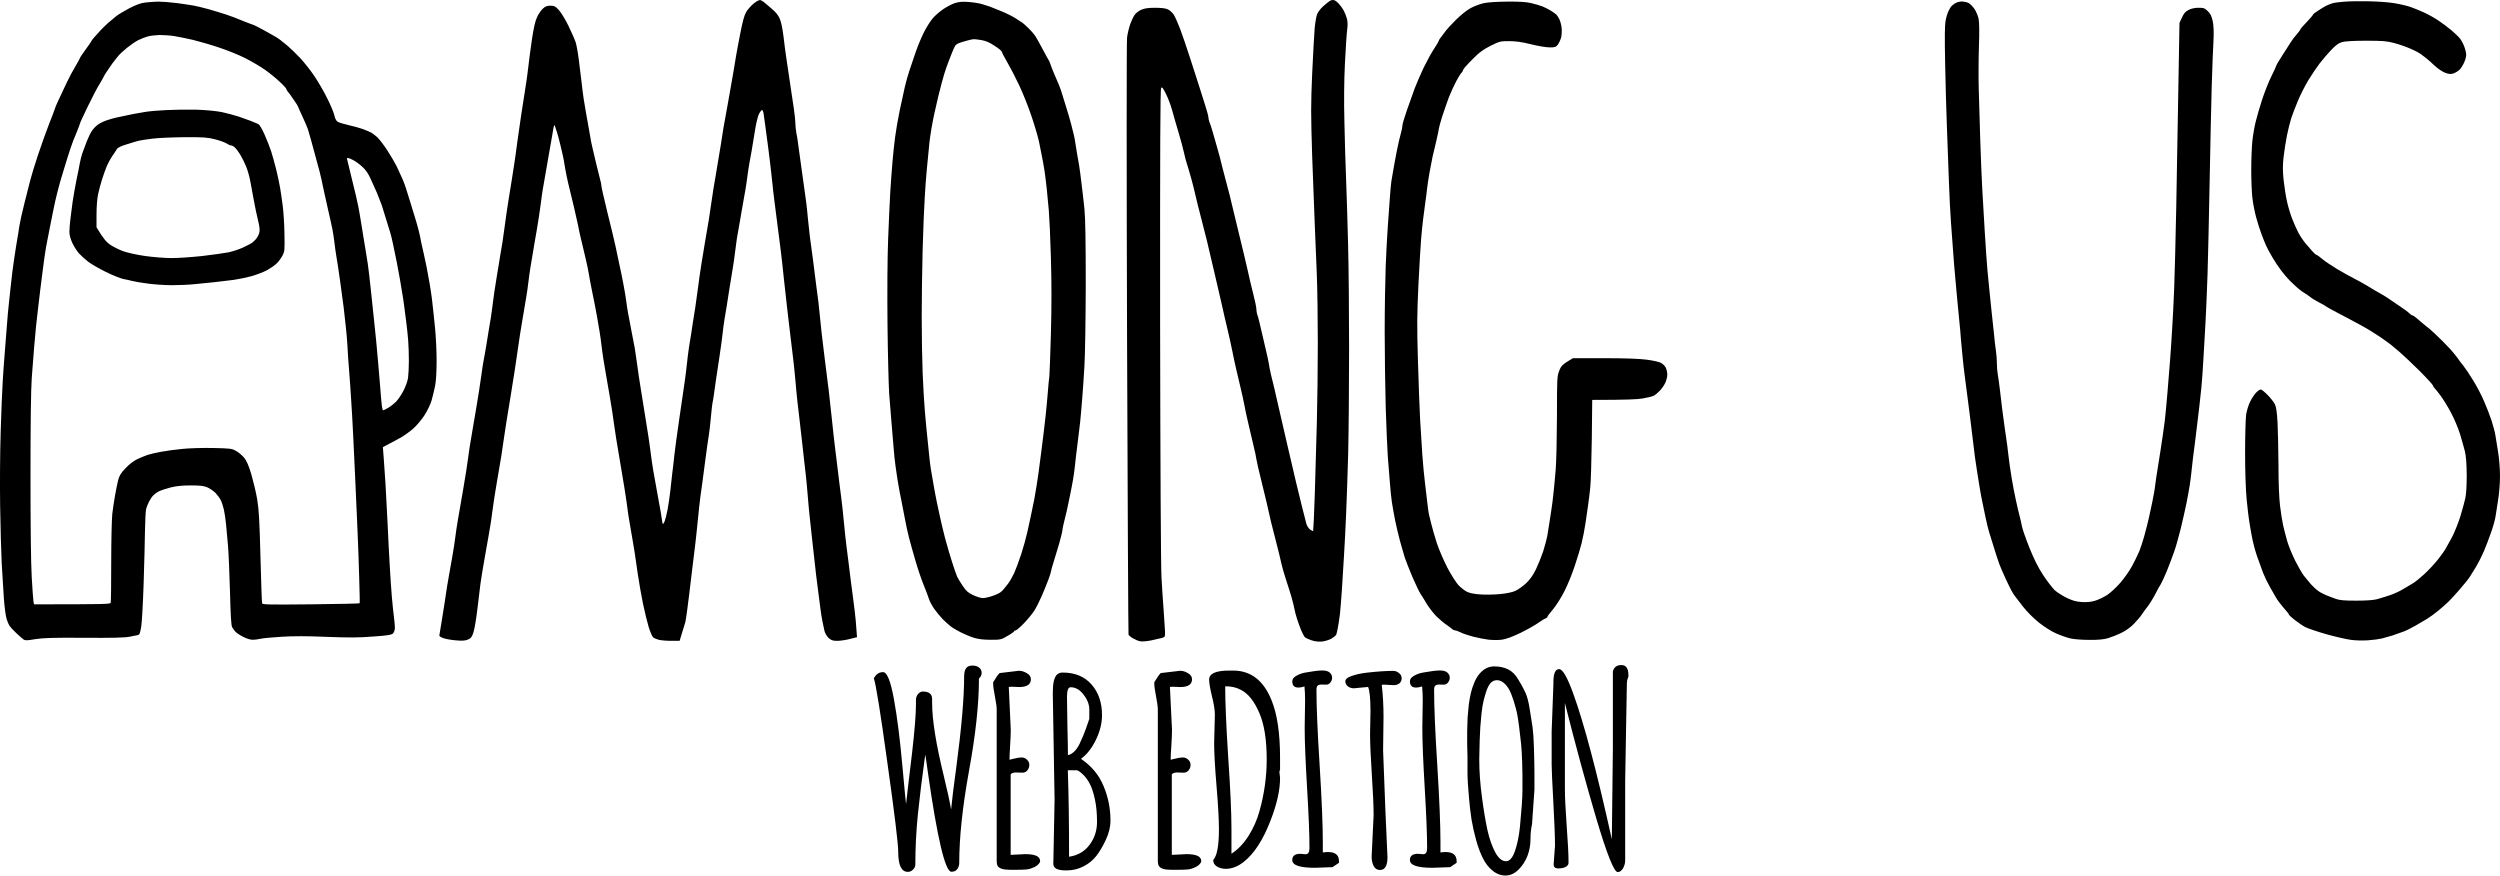
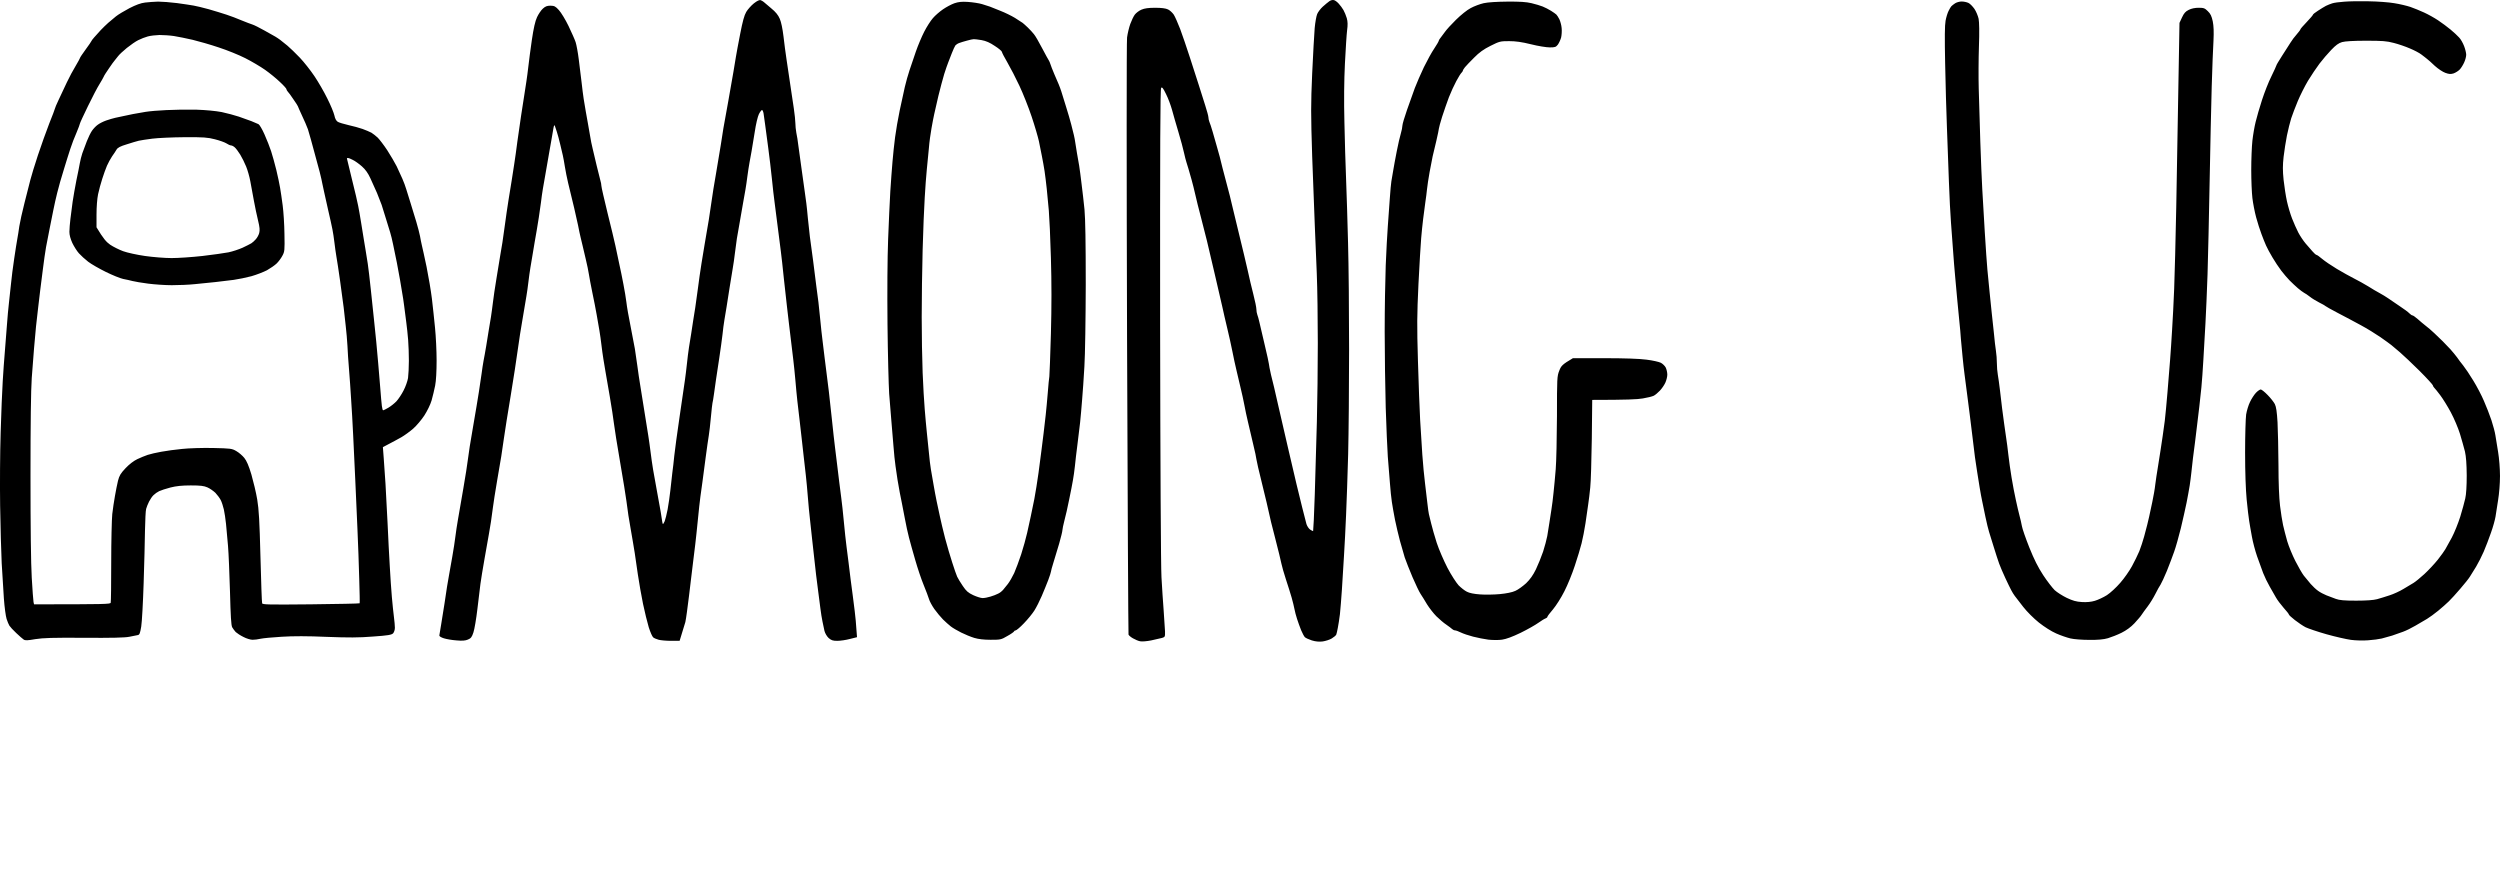
<svg xmlns="http://www.w3.org/2000/svg" version="1.2" viewBox="80.36 411.55 2397.04 839.45">
  <title>New Project</title>
  <style>
		.s0 { fill: #000000 } 
	</style>
  <path id="Path 0" fill-rule="evenodd" class="s0" d="m1359.5 411.7c1.1 0.3 3.1 1.8 4.5 3.4 1.4 1.5 3.4 4.2 4.5 6.1 1 1.8 2.5 5.3 3.2 7.8 0.9 3.2 1 6.5 0.3 11.5-0.5 3.9-1.4 18.3-2.1 32-0.8 16.1-1 36-0.5 56 0.3 17 1.1 41.6 1.6 54.5 0.5 12.9 1.4 40.6 1.9 61.5 0.6 20.9 1 66.8 1 102 0 35.2-0.4 80.4-0.9 100.5-0.6 20.1-1.4 46.4-2 58.5-0.5 12.1-1.4 29.6-2 39-0.6 9.4-1.5 24-2 32.5-0.6 8.5-1.4 19.1-1.9 23.5-0.6 4.4-1.4 10.3-2 13-0.5 2.8-1.2 5.7-1.5 6.5-0.3 0.8-2.3 2.5-4.3 3.7-2.1 1.3-6.1 2.5-8.8 2.9-3.4 0.4-6.7 0.1-10.3-1-2.8-0.9-5.9-2.3-6.7-3.1-0.8-0.8-2.4-3.9-3.6-6.7-1.2-2.9-2.9-7.8-3.9-10.8-1-3-2.1-7.3-2.5-9.5-0.4-2.2-1.6-7.1-2.7-11-1.1-3.9-3.6-11.7-5.5-17.5-1.9-5.8-3.8-12.5-4.3-15-0.4-2.5-3.2-13.5-6-24.5-2.9-11-5.6-22-6-24.5-0.5-2.5-3.3-14.6-6.4-27-3.1-12.4-5.6-23.3-5.6-24.2 0-1-1.4-7.5-3.1-14.5-1.6-7.1-3.9-16.6-5-21.3-1.1-4.7-2.7-11.9-3.4-16-0.8-4.1-2.3-11.3-3.5-16-1.1-4.7-2.9-12.3-4-17-1.2-4.7-2.9-13-4-18.5-1.1-5.5-3.3-15.6-5-22.5-1.7-6.9-3.7-15.9-4.6-20-0.9-4.1-4.2-18.5-7.4-32-3.2-13.5-6.5-27.6-7.4-31.5-0.9-3.9-3.4-13.7-5.6-22-2.2-8.2-4.7-18.4-5.6-22.5-0.9-4.1-2.5-10.4-3.5-14-1.1-3.6-2.4-8.3-3-10.5-0.6-2.2-1.5-5.1-2-6.5-0.5-1.4-1.5-5.4-2.3-9-0.7-3.6-3.2-12.6-5.4-20-2.2-7.4-5-17-6.1-21.2-1.2-4.3-3.7-11.1-5.7-15-2.8-5.8-3.8-7-4.7-6-0.9 1-1.1 54.1-1 226.5 0.2 135.2 0.7 232.2 1.3 242.7 0.5 9.6 1.5 24 2.1 32 0.6 8 1.2 16.9 1.3 19.9 0.1 5.2 0 5.4-2.9 6.3-1.7 0.4-6.4 1.5-10.5 2.4-4.1 0.8-8.8 1.2-10.5 0.8-1.7-0.3-4.7-1.6-6.8-2.8-2-1.1-4-2.8-4.3-3.6-0.2-0.8-0.9-128.4-1.4-283.5-0.5-164.7-0.5-284.9 0-289 0.5-3.8 1.9-9.7 3.1-13 1.2-3.3 3.1-7.3 4.3-8.9 1.2-1.6 4-3.8 6.4-4.8 3-1.3 6.7-1.8 13.2-1.8 6.1 0 10 0.5 12.3 1.6 1.7 0.8 4.2 3.1 5.5 5 1.2 1.9 3.9 8 6.1 13.7 2.1 5.6 6.3 17.9 9.3 27.2 3.1 9.4 7 21.5 8.7 27 1.7 5.5 4.4 14.2 6.1 19.3 1.6 5 3 10.1 3 11.2 0 1.1 0.4 3 0.9 4.3 0.6 1.2 2 5.6 3.2 9.7 1.1 4.1 3 10.4 4 14 1.1 3.6 2.3 8.1 2.8 10 0.5 1.9 1.7 6.7 2.6 10.5 1 3.9 3.1 11.7 4.6 17.5 1.6 5.8 3.6 13.7 4.4 17.5 0.9 3.9 4 16.9 7 29 3 12.1 6.6 27.4 8.1 34 1.4 6.6 3.9 17.1 5.5 23.3 1.6 6.1 2.9 12.6 2.9 14.2 0 1.7 0.4 4 0.9 5.3 0.5 1.2 1.4 4.5 2 7.2 0.6 2.8 2.9 12.5 5.1 21.8 2.2 9.2 4 17.4 4 18.2 0 0.8 0.9 5.4 2 10.3 1.1 4.8 2.5 10.3 3 12.2 0.5 1.9 2.3 9.8 4 17.5 1.7 7.7 5.8 25.5 9.1 39.5 3.3 14 7 30 8.3 35.5 1.3 5.5 3.8 15.6 5.5 22.5 1.7 6.9 3.6 14.1 4.1 16 0.6 1.9 2.1 4.3 3.5 5.3 1.4 0.9 2.7 1.6 2.9 1.5 0.2-0.2 1-16 1.6-35.3 0.6-19.2 1.5-50.5 2-69.5 0.5-19 0.9-53 0.9-75.5 0-22.5-0.4-52.7-1-67-0.5-14.3-1.4-35-1.9-46-0.5-11-1.6-40.7-2.5-66-1.3-41.3-1.3-49.4 0-79.5 0.9-18.4 1.9-38 2.4-43.5 0.5-5.5 1.6-11.6 2.4-13.5 0.8-1.9 3.2-5.1 5.3-7 2.2-2 5-4.3 6.4-5.3 1.4-1 3.2-1.4 4.5-1zm992 1.1c8.3 0.1 19.3 0.9 24.5 1.8 5.2 0.8 12.2 2.5 15.5 3.6 3.3 1.2 9.2 3.5 13 5.3 3.8 1.7 9.9 5.1 13.5 7.5 3.6 2.4 9 6.4 12 8.9 3 2.5 6.7 5.9 8.2 7.6 1.6 1.6 3.7 5.4 4.8 8.3 1.1 2.8 2 6.6 2 8.2 0 1.7-0.8 4.9-1.9 7.3-1 2.3-2.9 5.4-4.2 6.8-1.3 1.4-4 3.1-5.9 3.8-2.8 0.9-4.4 0.8-8-0.5-2.5-0.9-6.9-3.8-10.1-6.7-3-2.9-6.4-5.9-7.5-6.7-1-0.9-3.5-2.7-5.4-4.2-1.9-1.5-6.9-4.1-11-5.8-4.1-1.8-11.1-4.2-15.5-5.3-6.8-1.8-10.8-2.1-26.5-2.1-12 0-20.1 0.5-23 1.3-3.4 1-6 2.9-10.5 7.6-3.3 3.4-8.3 9.3-11.2 13.1-2.9 3.8-7.8 11.2-11 16.4-3.1 5.2-7.5 14-9.8 19.5-2.3 5.5-5.1 12.9-6.3 16.5-1.1 3.6-3 11-4.1 16.5-1.1 5.5-2.5 14.7-3.2 20.5-0.9 8.1-0.9 13.1 0 22 0.7 6.3 2.1 15.5 3.2 20.5 1.1 5 3.3 12.4 4.9 16.5 1.6 4.1 4.3 10.2 6 13.5 1.7 3.3 4.9 8 7 10.5 2.2 2.5 5.2 5.9 6.7 7.7 1.5 1.8 3.2 3.2 3.8 3.3 0.6 0 3 1.8 5.5 3.9 2.5 2.1 8.8 6.4 14 9.5 5.2 3.1 12.7 7.3 16.5 9.2 3.8 1.9 9.9 5.3 13.5 7.5 3.6 2.3 8.5 5.2 11 6.5 2.5 1.3 6.3 3.7 8.5 5.2 2.2 1.6 7.2 5 11 7.5 3.8 2.5 7.9 5.5 9 6.7 1.1 1.1 2.4 2 3 2 0.6 0 2.8 1.6 5 3.5 2.2 2 5.6 4.8 7.5 6.3 1.9 1.4 5.8 4.7 8.5 7.3 2.8 2.6 6.3 6.1 8 7.7 1.7 1.7 4.9 5.1 7.3 7.6 2.3 2.6 5.2 6.1 6.5 7.9 1.2 1.8 3.8 5.3 5.8 7.7 2 2.5 6.4 9 9.7 14.5 3.4 5.5 8 14.3 10.2 19.5 2.3 5.2 5.5 13.5 7.2 18.5 1.6 5 3.4 11.5 3.8 14.5 0.5 3 1.7 10.2 2.6 16 1 6 1.8 15.8 1.8 23 0 7.2-0.8 17-1.8 23-0.9 5.8-2.1 13-2.5 16-0.5 3-2.4 10-4.4 15.5-1.9 5.5-5 13.6-6.9 18-1.9 4.4-5.2 10.9-7.3 14.4-2.2 3.5-4.8 7.7-5.9 9.5-1 1.7-5.1 6.9-9.2 11.6-4 4.7-9 10.2-11.1 12.2-2.1 2.1-6.7 6.1-10.2 9-3.5 2.9-8.4 6.4-10.7 7.8-2.3 1.4-7.3 4.3-11.1 6.5-3.7 2.2-9 4.8-11.8 5.8-2.7 1-7.5 2.7-10.5 3.7-3 0.9-7.5 2.2-10 2.8-2.5 0.6-8.3 1.4-13 1.7-4.7 0.4-12.1 0.2-16.5-0.4-4.4-0.6-15-3-23.5-5.4-8.5-2.4-17.5-5.5-20-6.7-2.5-1.3-7.1-4.4-10.3-6.9-3.2-2.5-5.8-4.9-5.7-5.3 0-0.5-2.3-3.4-5.1-6.5-2.8-3.2-6.1-7.6-7.3-9.8-1.3-2.2-4-6.9-6-10.5-2.1-3.6-4.9-9.4-6.3-13-1.3-3.6-4-10.8-5.8-16-1.8-5.2-4.1-13.8-5-19-1-5.2-2.1-12-2.6-15-0.5-3-1.6-12.2-2.4-20.5-0.9-9.6-1.5-25.8-1.5-45 0-16.5 0.5-32.9 1-36.5 0.6-3.6 2.2-9 3.7-12 1.4-3 4-7 5.7-8.8 1.7-1.8 3.8-3.2 4.6-3.2 0.8 0 3.8 2.4 6.6 5.3 2.8 2.8 5.9 6.8 6.9 8.7 1.3 2.6 2 7.3 2.6 17.5 0.4 7.7 0.8 26.2 0.9 41 0 17.2 0.6 31.4 1.5 39 0.8 6.6 2.1 14.9 2.9 18.5 0.8 3.6 2.6 10.5 4 15.5 1.5 5 5 13.5 7.8 19 2.8 5.5 6.4 11.8 8.1 14 1.7 2.2 4.7 5.8 6.6 8 1.9 2.2 5.1 5.2 7.1 6.6 1.9 1.4 5.5 3.3 8 4.3 2.5 1 6.5 2.5 9 3.4 3.4 1.3 8.2 1.7 19.5 1.7 9.8 0 16.7-0.5 20-1.4 2.8-0.8 8.2-2.4 12-3.7 3.8-1.2 9.9-4 13.3-6.1 3.5-2.1 7.9-4.7 9.7-5.8 1.8-1.1 6.5-4.9 10.4-8.5 3.9-3.6 9.7-9.8 12.9-13.8 3.1-4 6.4-8.5 7.2-10 0.9-1.5 3.6-6.5 6.2-11.2 2.5-4.7 6.1-13.7 8.1-20 1.9-6.3 4.1-14.2 4.8-17.5 0.9-3.8 1.4-12 1.4-22-0.1-11.3-0.6-18-1.7-23-1-3.8-3.1-11.5-4.8-17-1.7-5.5-5.6-14.7-8.7-20.5-3.1-5.8-7.7-13.2-10.2-16.5-2.5-3.3-5.1-6.6-5.8-7.2-0.7-0.7-1.3-1.8-1.3-2.3 0-0.5-5.7-6.8-12.7-13.8-7.1-7-15.5-15-18.8-17.8-3.3-2.8-7-5.9-8.3-7-1.3-1-6-4.5-10.5-7.6-4.5-3.1-12.9-8.3-18.7-11.4-5.8-3.2-15.7-8.4-22-11.7-6.3-3.3-11.7-6.3-12-6.7-0.3-0.4-3-1.9-6-3.4-3-1.6-7.1-4-9-5.6-1.9-1.5-4.4-3.2-5.5-3.7-1.1-0.6-3.8-2.6-5.9-4.4-2.2-1.9-5.7-5.2-7.9-7.4-2.2-2.2-5.8-6.5-8.1-9.5-2.3-3-6-8.6-8.3-12.5-2.3-3.8-5.1-9-6.2-11.5-1.1-2.5-3.1-7.4-4.4-11-1.4-3.6-3.7-10.8-5.1-16-1.4-5.2-3-13.5-3.6-18.5-0.6-5-1.1-17.1-1.1-27 0-9.9 0.5-22.5 1.1-28 0.6-5.5 2-13.6 3.1-18 1-4.4 3.8-13.8 6.1-21 2.3-7.1 6.3-17.4 9-22.7 2.6-5.4 4.8-10.1 4.8-10.5 0-0.5 2.5-4.6 5.5-9.3 3.1-4.7 6.7-10.3 8-12.5 1.3-2.2 4-5.8 6-8 1.9-2.2 3.5-4.3 3.5-4.7 0-0.5 2.7-3.6 6-7 3.3-3.5 6-6.6 6-7 0-0.5 2.1-2.2 4.8-3.9 2.6-1.7 6-3.8 7.7-4.7 1.7-0.8 4.3-1.9 6-2.4 1.7-0.6 6.8-1.3 11.5-1.6 4.7-0.4 15.3-0.6 23.5-0.4zm-2119.5 0.3c3.6 0 11.7 0.6 18 1.4 6.3 0.9 13.5 1.9 16 2.4 2.5 0.4 9 2 14.5 3.5 5.5 1.6 13.1 3.9 17 5.2 3.9 1.3 10.4 3.7 14.5 5.5 4.1 1.7 8.9 3.5 10.5 4 1.6 0.5 6.8 3.1 11.4 5.7 4.6 2.6 9.3 5.2 10.5 5.9 1.1 0.7 3.2 2 4.5 3 1.4 1 4.5 3.5 7 5.6 2.5 2.1 7.9 7.3 11.9 11.5 4 4.2 10.3 12.2 14 17.7 3.7 5.5 9.3 15.1 12.4 21.5 3.2 6.3 6.2 13.6 6.8 16.3 0.6 3.1 1.8 5.2 3.3 6.1 1.2 0.7 5.8 2.1 10.2 3.1 4.4 1 10.5 2.6 13.5 3.7 3 1.1 6.8 2.7 8.5 3.6 1.6 1 4.3 3.1 6 4.7 1.7 1.7 5.8 7 9.1 12 3.2 5 7.3 11.9 9.1 15.5 1.7 3.6 4.2 9 5.5 12 1.3 3 3 7.5 3.7 10 0.7 2.5 2.6 8.5 4.2 13.5 1.6 5 4 13 5.5 18 1.5 5 3 11 3.5 13.5 0.4 2.5 1.2 6.3 1.7 8.5 0.6 2.2 2.6 11.7 4.6 21 1.9 9.4 4.2 23.1 5.1 30.5 0.9 7.4 2.2 20 3 28 0.8 8 1.5 22 1.5 31.3 0 10.2-0.5 19.5-1.4 24-0.8 3.9-2.3 10.4-3.4 14.2-1.2 4.1-4.2 10.1-7 14.5-2.7 4.1-7.5 9.8-10.6 12.5-3.2 2.8-8.3 6.5-11.4 8.3-3.1 1.8-8.4 4.6-17.7 9.5l0.8 10.6c0.4 5.8 1.2 16.9 1.7 24.6 0.5 7.7 1.4 24.8 2 38 0.6 13.2 1.5 31.7 2.1 41 0.5 9.4 1.4 22.6 2 29.5 0.6 6.9 1.5 15.5 2 19.3 0.5 3.7 0.9 8.3 0.9 10.2 0 2-0.8 4.3-1.7 5.3-1.5 1.5-4.8 2.1-19.3 3.1-13.7 1.1-23.4 1.1-44.5 0.3-18.1-0.8-32.3-0.8-43-0.1-8.8 0.5-17.9 1.4-20.2 1.9-2.4 0.6-5.9 1-7.8 1-1.9 0-5.9-1.2-8.7-2.7-2.9-1.4-6.2-3.6-7.4-4.7-1.1-1.2-2.6-3.2-3.4-4.6-1-1.9-1.5-10.7-2.1-34-0.5-17.3-1.3-37.1-1.9-44-0.6-6.9-1.4-16.3-1.9-21-0.5-4.7-1.4-11-2.1-14-0.7-3-2-7.1-3-9-1-1.9-3.3-5-5.1-6.9-1.9-1.8-5.3-4.2-7.6-5.2-3.4-1.5-6.7-1.9-16-1.9-8.5 0-14 0.6-19.5 2-4.3 1.1-9.1 2.7-10.8 3.5-1.7 0.8-4.1 2.5-5.4 3.8-1.3 1.2-3.2 4-4.3 6.2-1.1 2.2-2.4 5.4-2.8 7-0.5 1.7-0.9 10.9-1.1 20.5-0.1 9.6-0.7 32.6-1.3 51-0.6 18.4-1.6 37-2.3 41.3-1.1 6.5-1.6 7.9-3.3 8.2-1.1 0.2-4.7 1-8 1.6-4.2 0.9-17.3 1.2-43.5 1-30.1-0.2-39.3 0.1-46.8 1.3-7.4 1.3-9.6 1.4-11.1 0.4-1-0.7-4.3-3.5-7.2-6.3-2.9-2.7-5.8-5.9-6.5-7-0.7-1.1-1.9-4-2.7-6.5-0.8-2.5-2-11.2-2.6-19.5-0.6-8.2-1.5-23.5-2.1-34-0.5-10.5-1.2-35.2-1.5-55-0.3-19.8-0.1-51.3 0.5-70 0.5-18.7 1.5-41 2-49.5 0.5-8.5 1.4-21.1 2-28 0.6-6.9 1.5-18.3 2-25.5 0.5-7.1 1.4-17 2-22 0.6-5 1.5-13.3 2-18.5 0.5-5.2 1.8-15.8 3-23.5 1.1-7.7 2.5-16.2 3-19 0.5-2.7 1.4-8.1 1.9-12 0.6-3.8 2.8-14 5-22.5 2.2-8.5 4.7-18.4 5.6-22 0.9-3.6 4.1-14.1 7.2-23.5 3.1-9.3 8-23.1 10.9-30.5 3-7.4 5.4-13.8 5.4-14.2 0-0.5 1.6-4.3 3.6-8.5 2-4.3 5.6-11.8 7.9-16.8 2.3-4.9 6.1-12 8.4-15.7 2.2-3.8 4.1-7.1 4.1-7.5 0-0.5 2.5-4.2 5.5-8.3 3-4.1 5.5-7.7 5.5-8 0-0.3 1.2-1.9 2.7-3.6 1.6-1.7 4.4-4.8 6.3-7 2-2.1 5.2-5.2 7.1-6.9 1.9-1.6 5.3-4.4 7.4-6.2 2.2-1.8 8.1-5.3 13-7.9 6.3-3.2 10.8-4.9 15-5.4 3.3-0.4 8.9-0.8 12.5-0.9zm-19 36.9c-2.5 1.2-7.4 4.6-11 7.5-3.6 2.9-7.4 6.5-8.5 8-1.1 1.5-2.5 3.2-3.1 3.9-0.6 0.6-3.1 4-5.5 7.6-2.5 3.6-4.9 7.3-5.2 8.3-0.4 0.9-2.2 4.1-4 7-1.8 2.8-6.8 12.3-11 21-4.2 8.6-7.7 16.2-7.7 16.7 0 0.5-1.5 4.5-3.3 8.8-1.9 4.2-4.6 11.3-6 15.7-1.5 4.4-4 12.7-5.8 18.5-1.7 5.8-3.5 11.6-3.9 13-0.4 1.4-1.7 6.1-2.8 10.5-1.1 4.4-2.8 11.8-3.7 16.5-0.9 4.7-2.6 12.8-3.6 18-1.1 5.2-2.6 13.1-3.4 17.5-0.8 4.4-2.1 13.9-3 21-0.9 7.2-2.1 16.4-2.6 20.5-0.5 4.1-1.4 11.3-1.9 16-0.6 4.7-1.5 13-2.1 18.5-0.5 5.5-1.4 15-1.9 21-0.5 6-1.5 18.9-2.2 28.5-0.8 11.5-1.2 43.7-1.2 94 0 48.5 0.4 84.2 1.2 97.5 0.7 11.5 1.4 22 1.7 23.3l0.5 2.2c68.1 0 73.1-0.2 73.5-1.5 0.3-0.8 0.5-18.3 0.5-38.7 0-20.5 0.5-41.3 1-46.3 0.6-5 1.7-12.8 2.6-17.5 0.8-4.7 2.1-11.2 2.9-14.5 1.3-5 2.5-7 7.3-12.1 3.5-3.7 7.8-7 11.2-8.6 3-1.4 7.5-3.3 10-4.1 2.5-0.8 8.3-2.2 13-3 4.7-0.9 13.7-2.1 20-2.7 6.3-0.7 19.6-1.1 29.5-0.9 17.3 0.4 18.2 0.5 22.5 3 2.5 1.4 5.9 4.4 7.6 6.5 2.2 2.7 4.3 7.5 6.8 15.9 1.9 6.6 4.5 17.4 5.6 24 1.6 9.7 2.2 20.1 3.1 55 0.6 23.7 1.3 43.7 1.6 44.5 0.4 1.3 6.2 1.4 46.8 1 25.5-0.3 46.5-0.7 46.7-1 0.2-0.3 0-10.8-0.4-23.5-0.3-12.6-1.1-34-1.7-47.5-0.6-13.5-1.5-34.8-2.1-47.5-0.5-12.6-1.4-31.8-2-42.5-0.5-10.7-1.4-26.5-2-35-0.5-8.5-1.4-21.3-2-28.5-0.6-7.1-1.3-17.3-1.5-22.5-0.3-5.2-1-13.5-1.6-18.5-0.5-5-1.4-13-2-18-0.6-5-2.2-16.6-3.5-26-1.3-9.3-2.9-19.7-3.5-23-0.6-3.3-1.4-9.4-1.9-13.5-0.5-4.1-1.3-9.7-1.9-12.5-0.5-2.7-2.4-11.3-4.2-19-1.7-7.7-3.5-15.6-3.9-17.5-0.4-1.9-1.1-5.1-1.5-7-0.3-1.9-1.5-7.1-2.6-11.5-1.2-4.4-3.2-12-4.6-17-1.4-5-3.1-11.2-3.8-14-0.7-2.7-2-7.2-2.9-10-1-2.7-3.5-8.7-5.7-13.2-2.1-4.6-3.9-8.5-3.9-8.8 0-0.3-1.9-3.3-4.3-6.7-2.3-3.5-4.8-6.9-5.5-7.5-0.6-0.7-1.2-1.7-1.2-2.3 0-0.5-2.8-3.7-6.3-6.9-3.4-3.3-9.8-8.5-14.2-11.6-4.4-3.1-12.9-8.1-19-11.2-6.1-3.1-17.5-7.7-25.5-10.3-8-2.7-19.2-5.9-25-7.3-5.8-1.3-13.8-3-17.8-3.6-3.9-0.6-10.2-1-14-1-3.7 0.1-8.7 0.7-11.2 1.4-2.5 0.7-6.5 2.2-9 3.5zm204.9 133.8c2.7 10.8 5.4 22.2 5.9 25.2 0.6 3 1.9 10.2 2.8 16 0.9 5.8 2 12.8 2.5 15.5 0.5 2.8 1.3 7.9 1.9 11.5 0.6 3.6 1.5 9.2 2 12.5 0.5 3.3 1.9 14.8 3 25.5 1.1 10.7 2.5 24 3.1 29.5 0.5 5.5 1.4 14.3 2 19.5 0.5 5.2 1.4 14.7 1.9 21 0.6 6.3 1.5 17.1 2 24 0.5 6.9 1.2 14.4 1.5 16.8 0.3 2.3 0.8 4.2 1.2 4.2 0.5 0 2.7-1.2 5-2.5 2.4-1.4 5.9-4.2 7.8-6.2 1.9-2.1 5-6.7 6.8-10.3 1.9-3.6 3.8-9 4.3-12 0.4-3 0.8-10.5 0.8-16.5 0-6-0.3-15-0.7-20-0.4-5-1.2-12.6-1.8-17-0.5-4.4-1.4-11.4-2-15.5-0.5-4.1-1.4-10.1-2-13.2-0.5-3.2-1.4-8.6-2-12-0.6-3.5-2-10.8-3-16.3-1.1-5.5-2.7-13.4-3.6-17.5-0.8-4.1-2.1-9.3-2.8-11.5-0.7-2.2-2.5-8-4-13-1.5-5-3.4-11-4.2-13.5-0.9-2.5-2.9-7.6-4.5-11.5-1.7-3.8-4.5-10.1-6.3-14-2.2-4.8-4.7-8.4-8.1-11.4-2.7-2.4-6.6-5.2-8.7-6.2-2-1.1-4.1-1.9-4.7-1.9-0.6 0-1 0.2-1 0.5 0 0.3 2.2 9.4 4.9 20.3zm391.8-172.1c1 0.4 2.3 1.2 2.9 1.7 0.7 0.6 3.9 3.4 7.2 6.1 4.3 3.5 6.7 6.5 8.2 10 1.4 3.1 2.7 9.6 3.6 17 0.7 6.6 2.1 16.5 2.9 22 0.9 5.5 2 13 2.5 16.8 0.6 3.7 1.4 9.7 2 13.5 0.5 3.7 1.6 11.2 2.5 16.7 0.8 5.5 1.5 11.9 1.5 14.3 0 2.3 0.4 6.3 0.9 9 0.6 2.6 1.5 8.3 2 12.7 0.6 4.4 2 14.5 3.1 22.5 1.1 8 2.4 17.6 3 21.5 0.5 3.9 1.2 8.8 1.5 11 0.3 2.2 1 8.7 1.5 14.5 0.6 5.8 1.4 13.6 1.9 17.5 0.5 3.9 1.9 14.2 3.1 23 1.1 8.8 2.5 19.5 3 23.8 0.6 4.2 1.5 11.4 2.1 16 0.5 4.5 1.4 12.7 1.9 18.2 0.5 5.5 1.4 13.7 2 18.3 0.5 4.5 1.5 11.9 2 16.5 0.6 4.5 1.5 12 2.1 16.7 0.6 4.7 1.5 11.9 2 16 0.5 4.1 1.8 16 2.9 26.5 1.1 10.5 2.4 22.6 3 27 0.5 4.4 1.4 11.7 2 16.3 0.5 4.5 1.5 11.9 2 16.5 0.6 4.5 1.5 11.6 2 15.7 0.6 4.1 1.7 14.5 2.5 23 0.8 8.5 1.9 19 2.5 23.3 0.5 4.2 1.5 11.3 2 15.7 0.5 4.4 1.5 11.7 2 16.3 0.6 4.5 1.5 11.3 2 15.2 0.5 3.9 1.4 10.6 1.9 15 0.6 4.4 1.3 11.8 2.2 25l-6.8 1.7c-3.7 1-9.2 1.8-12.1 1.8-4.3 0-5.7-0.5-8.3-2.7-1.7-1.6-3.4-4.5-4-6.8-0.5-2.2-1.4-6.2-1.9-9-0.6-2.7-1.5-8.4-2-12.5-0.5-4.1-1.4-11.1-2-15.5-0.6-4.4-1.5-11.8-2.1-16.5-0.5-4.7-1.4-12.3-1.9-17-0.5-4.7-1.4-12.8-2-18-0.5-5.2-1.5-13.5-2-18.5-0.6-5-1.5-14.4-2-21-0.5-6.6-1.4-16.3-2-21.5-0.6-5.2-1.5-13.5-2.1-18.5-0.5-5-1.4-12.6-1.9-17-0.5-4.4-1.4-12.3-2-17.5-0.6-5.2-1.5-13.3-2.1-18-0.5-4.7-1.4-13.7-1.9-20-0.6-6.3-1.4-15.1-2-19.5-0.5-4.4-1.4-11.9-2-16.7-0.5-4.9-1.5-12.7-2.1-17.5-0.5-4.9-1.4-12.2-1.9-16.3-0.5-4.1-1.9-16.3-3-27-1.1-10.7-2.4-22.9-3-27-0.5-4.1-1.9-14.7-3-23.5-1.1-8.8-2.5-19.4-3-23.5-0.6-4.1-1.7-14-2.5-22-0.8-8-2.4-21.2-3.5-29.5-1.1-8.2-2.5-18.4-3-22.5-0.6-4.1-1.3-9-1.5-10.7-0.3-1.8-1-3.3-1.5-3.3-0.5 0-1.9 1.8-3 4-1.1 2.2-2.9 9.8-4 17.3-1.2 7.2-2.5 15.5-3 18.2-0.5 2.8-1.4 7.7-2 11-0.6 3.3-1.5 9.1-2 13-0.5 3.9-1.3 9.7-1.9 13-0.5 3.3-1.5 8.6-2.1 11.8-0.5 3.1-1.5 8.3-2 11.5-0.6 3.1-1.5 8.3-2 11.5-0.6 3.1-1.5 8.5-2.1 12-0.5 3.4-1.4 9.8-1.9 14.2-0.5 4.4-1.4 10.7-2 14-0.5 3.3-1.9 11.9-3.1 19-1.1 7.1-2.5 15.5-2.9 18.5-0.5 3-1.4 8.4-2 12-0.6 3.6-1.5 10.1-1.9 14.5-0.5 4.4-1.9 14.5-3.1 22.5-1.2 8-2.6 17.2-3.1 20.5-0.5 3.3-1.4 9.4-1.9 13.5-0.6 4.1-1.2 8.2-1.5 9-0.2 0.8-0.9 6.9-1.5 13.5-0.6 6.6-1.5 14.5-2 17.5-0.5 3-1.9 12.5-3 21-1.1 8.5-2.5 19.1-3.1 23.5-0.6 4.4-1.5 10.9-2 14.5-0.5 3.6-1.6 13.5-2.4 22-0.8 8.5-2 19.1-2.5 23.5-0.6 4.4-1.5 11.7-2 16.3-0.6 4.5-1.4 11.9-2 16.5-0.5 4.5-1.4 12-2 16.7-0.6 4.7-1.5 11.6-2 15.5-0.5 3.9-1.2 8.1-1.5 9.5-0.4 1.4-1.8 6-5.5 18h-8.3c-4.5 0-9.8-0.5-11.7-1-1.9-0.5-4.3-1.5-5.2-2.2-1-0.7-2.9-5.1-4.4-9.8-1.4-4.7-3.9-14.8-5.5-22.5-1.6-7.7-3.8-20.5-5-28.5-1.1-8-2.4-17-2.9-20-0.5-3-1.4-8.2-1.9-11.5-0.6-3.3-1.5-8.8-2.1-12.2-0.5-3.5-1.5-9.1-2.1-12.5-0.5-3.5-1.4-9.7-1.9-13.8-0.5-4.1-3.2-20.8-6-37-2.8-16.2-5.5-33.1-6-37.5-0.5-4.4-2.3-16.1-4-26-1.7-9.9-3.5-20.6-4.1-23.7-0.5-3.2-1.4-8.6-2-12-0.6-3.5-1.4-9.7-1.9-13.8-0.5-4.1-1.3-10.2-1.9-13.5-0.5-3.3-1.7-10-2.6-15-0.9-5-2.7-14.6-4.2-21.5-1.4-6.9-2.9-14.7-3.3-17.5-0.4-2.7-1.7-9.3-3-14.5-1.2-5.2-2.6-11.2-3.1-13.2-0.5-2.1-1.3-5.5-1.8-7.5-0.5-2.1-1.7-7.4-2.5-11.8-0.9-4.4-2.6-11.8-3.7-16.5-1.1-4.7-2.4-10.1-2.9-12-0.5-1.9-1.8-7.3-2.9-12-1.1-4.7-2.5-11.6-3.1-15.5-0.6-3.9-1.5-8.8-2-11-0.5-2.2-1.7-7.1-2.6-11-0.9-3.9-2.3-9-3.1-11.5-0.8-2.5-1.7-5.2-2-6-0.4-0.9-0.9 0.1-1.3 2.5-0.4 2.2-1.2 6.9-1.8 10.5-0.6 3.6-1.6 9.2-2.2 12.5-0.6 3.3-1.5 8.5-2 11.5-0.5 3-1.4 8.2-2 11.5-0.6 3.3-1.6 8.7-2.1 12-0.6 3.3-1.4 9.4-1.9 13.5-0.5 4.1-1.4 10.4-2 14-0.6 3.6-1.5 9.1-2 12.3-0.6 3.1-1.4 8.3-2 11.5-0.5 3.1-1.4 8.5-2 12-0.5 3.4-1.5 9-2.1 12.5-0.6 3.4-1.4 9.6-1.9 13.7-0.5 4.1-1.3 10.2-1.9 13.5-0.6 3.3-1.5 8.9-2.1 12.5-0.6 3.6-1.5 9.2-2.1 12.5-0.5 3.3-1.4 8.5-1.9 11.5-0.5 3-1.6 10.7-2.5 17-0.8 6.3-3.7 25-6.4 41.5-2.8 16.5-5.7 35.2-6.6 41.5-0.9 6.3-2 14-2.5 17-0.5 3-2.3 13.6-4 23.5-1.7 9.9-3.5 21.4-4 25.5-0.5 4.1-1.4 10.3-1.9 13.8-0.6 3.4-1.5 8.8-2 12-0.6 3.1-2.4 13.6-4.1 23.2-1.7 9.6-3.5 20.6-4 24.5-0.4 3.9-1.7 14.6-2.9 24-1.1 9.4-2.8 19.4-3.8 22.4-1.5 4.6-2.4 5.7-5.3 6.9-2.5 1.1-5.5 1.3-11 0.8-4.1-0.3-9.5-1.2-12-2-2.6-0.8-4.4-1.9-4.4-2.7 0.1-0.8 0.9-5.7 1.8-10.9 0.9-5.2 2.3-14.2 3.2-20 0.8-5.8 1.9-13 2.4-16 0.5-3 1.3-8 1.9-11 0.6-3 2-10.9 3.1-17.5 1.2-6.6 2.5-15.4 3-19.5 0.5-4.1 1.6-11.5 2.5-16.5 0.9-5 3.2-18.2 5.1-29.5 2-11.3 3.9-23.9 4.4-28 0.4-4.1 2.6-18.1 4.9-31 2.2-12.9 4.8-28 5.6-33.5 0.8-5.5 2-13.4 2.6-17.5 0.5-4.1 1.4-9.7 1.9-12.5 0.6-2.7 1.7-9.3 2.6-14.5 0.8-5.2 2-12.2 2.5-15.5 0.5-3.3 1.4-8.7 2-12 0.5-3.3 1.4-9.6 1.9-14 0.5-4.4 2-14.7 3.4-23 1.4-8.2 3-18.1 3.6-22 0.6-3.9 1.6-9.5 2.1-12.5 0.5-3 1.6-10.7 2.4-17 0.8-6.3 2.4-17.1 3.5-24 1.1-6.9 2.4-15.2 3-18.5 0.5-3.3 1.6-10.3 2.4-15.5 0.8-5.2 2.2-14.9 3-21.5 0.9-6.6 2.5-17.9 3.6-25 1.1-7.1 2.5-16.1 3.1-20 0.6-3.9 1.5-9.7 2-13 0.5-3.3 1.4-9.8 1.9-14.5 0.5-4.7 2-15.9 3.3-25 1.7-11.5 3.2-18.2 5-22 1.4-3 3.9-6.7 5.6-8.2 2.4-2.2 4.1-2.8 7.3-2.8 3.7 0.1 4.8 0.6 8.1 4.3 2.1 2.3 6.3 9.2 9.2 15.2 2.9 6.1 6 13 6.8 15.5 0.8 2.5 2.2 9.9 3 16.5 0.9 6.6 2.1 16.5 2.7 22 0.6 5.5 1.5 12.6 2 15.8 0.6 3.1 1.5 8.5 2 12 0.6 3.4 1.5 8.5 2 11.2 0.5 2.8 1.4 8.2 2.1 12 0.6 3.9 1.7 9.5 2.5 12.5 0.7 3 2.4 10.5 3.9 16.5 1.4 6 3 12.4 3.5 14 0.5 1.6 1 4 1 5.3 0 1.2 2.7 12.9 5.9 26 3.3 13 6.6 27.1 7.5 31.2 0.8 4.1 2.4 11.8 3.6 17 1.2 5.2 3 14.2 4.1 20 1.2 5.8 2.4 13.7 2.9 17.5 0.4 3.9 2.2 14.2 4 23 1.7 8.8 3.6 18.5 4.1 21.5 0.4 3 1.5 10.5 2.4 16.5 0.8 6 1.9 13.7 2.5 17 0.5 3.3 2.3 14.5 4 25 1.6 10.5 3.4 21.7 4 25 0.5 3.3 1.5 10 2.1 15 0.6 5 1.7 12.8 2.5 17.5 0.8 4.7 2.4 13.5 3.5 19.5 1.1 6 2.4 13.3 2.9 16 0.6 2.8 1.3 7.6 1.8 10.8 0.4 3.1 0.9 5.7 1.2 5.7 0.3 0.1 1-1.2 1.7-2.7 0.6-1.5 1.9-6.6 2.8-11.3 0.9-4.7 2-12.8 2.6-18 0.5-5.2 1.4-12.9 1.9-17 0.6-4.1 1.4-11.5 1.9-16.5 0.5-5 2.8-21.8 5.1-37.5 2.3-15.7 4.6-31.4 5.1-35 0.5-3.6 1.4-10.5 1.9-15.5 0.5-5 1.4-12.1 2-16 0.6-3.8 1.6-9.7 2.1-13 0.5-3.3 1.4-8.9 1.9-12.5 0.6-3.6 1.4-9.2 2-12.5 0.5-3.3 1.6-11.4 2.5-18 0.8-6.6 2.4-17.6 3.5-24.5 1.1-6.9 2.5-15.1 3-18.2 0.6-3.2 1.5-8.5 2-11.8 0.5-3.3 1.4-8.6 2-11.7 0.5-3.2 1.7-10.8 2.5-16.8 0.8-6 2.8-18.6 4.5-28 1.6-9.3 3.6-21.5 4.5-27 0.8-5.5 2-12.7 2.5-16 0.6-3.3 2.6-14.8 4.6-25.5 1.9-10.7 4.2-23.5 5-28.5 0.8-4.9 1.9-11.5 2.4-14.5 0.5-3 2.3-12.9 4.1-22 2.3-11.9 3.9-17.8 5.8-21 1.4-2.4 4.7-6.1 7.3-8.2 3.2-2.5 5.4-3.5 6.5-3.1zm198.8 1.7c4.4 0.3 10.5 1.2 13.5 2.1 3 0.9 6.4 2 7.5 2.4 1.1 0.5 5.6 2.3 10 4 4.4 1.7 10.7 4.8 14 6.8 3.3 2.1 6.6 4.2 7.4 4.8 0.7 0.5 3 2.6 5 4.5 2 1.9 4.6 4.8 5.8 6.3 1.3 1.5 4.8 7.5 7.9 13.5 3.1 5.9 6 11.2 6.4 11.7 0.4 0.6 1.1 2.1 1.5 3.5 0.4 1.4 2.1 5.7 3.7 9.5 1.7 3.9 3.6 8.4 4.3 10 0.7 1.7 1.8 4.6 2.4 6.5 0.6 1.9 2.6 8.5 4.5 14.5 1.9 6 4.2 13.9 5.1 17.5 0.9 3.6 2 8.1 2.5 10 0.5 1.9 1.1 5.3 1.4 7.5 0.3 2.2 1 6.7 1.6 10 0.6 3.3 1.5 8.7 2.1 12 0.5 3.3 1.6 11.2 2.3 17.5 0.8 6.3 2.1 17.4 2.8 24.5 0.8 9.1 1.2 30.9 1.2 72-0.1 32.5-0.6 67.8-1.3 78.5-0.6 10.7-1.6 25.1-2.2 32-0.5 6.9-1.4 16.5-1.9 21.5-0.6 5-1.7 14.6-2.6 21.5-0.9 6.9-2 16.1-2.4 20.5-0.5 4.4-1.3 10.5-1.9 13.5-0.5 3-2.1 11.4-3.6 18.5-1.4 7.2-3.5 16.3-4.6 20.3-1 3.9-1.9 8.1-1.9 9.2 0 1.1-1.4 6.8-3.1 12.8-1.7 5.9-4.2 14.1-5.5 18.2-1.3 4.1-2.4 8.1-2.4 8.8 0 0.6-1.2 4.2-2.6 8-1.4 3.7-4.2 10.5-6.2 15.2-2 4.7-5.2 11-7.1 14-1.9 3-6.4 8.5-10 12.2-3.6 3.8-7.2 6.8-7.9 6.8-0.6 0-1.3 0.4-1.5 0.9-0.1 0.5-3 2.6-6.5 4.5-5.9 3.5-6.6 3.6-16 3.6q-9.7 0-15.7-1.8c-3.3-1-8.9-3.3-12.5-5.1-3.6-1.8-8.1-4.4-10-5.9-1.9-1.5-5.3-4.5-7.5-6.7-2.2-2.2-5.9-6.7-8.3-10-2.3-3.3-4.6-7.6-5.1-9.5-0.6-1.9-2.8-8-5.1-13.5-2.3-5.5-5.9-16.3-8.1-24-2.3-7.7-4.9-17.4-6-21.5-1.1-4.1-2.9-12.5-4-18.5-1.2-6-2.5-12.8-2.9-15-0.4-2.2-1.3-6.7-2-10-0.6-3.3-1.5-8.7-2.1-12-0.5-3.3-1.4-9.1-1.9-13-0.6-3.8-1.5-12.6-2-19.5-0.5-6.9-1.4-17.7-2-24-0.6-6.3-1.5-18-2.1-26-0.5-8-1.3-37.9-1.6-66.5-0.3-32.1-0.1-63.3 0.6-81.5 0.6-16.2 1.6-36.9 2.1-46 0.6-9.1 1.5-21.9 2.1-28.5 0.5-6.6 1.7-17.2 2.5-23.5 0.8-6.3 2.8-17.8 4.4-25.5 1.6-7.7 3.8-17.8 4.9-22.5 1.1-4.7 3.1-11.9 4.5-16 1.3-4.1 4.1-12.2 6.1-18 2-5.8 5.6-14.3 8-19 2.4-4.7 6.1-10.5 8.3-13 2.1-2.5 6.5-6.3 9.7-8.5 3.2-2.2 8.1-4.8 10.9-5.8 3.9-1.3 7-1.7 13.1-1.3zm-8.5 39.4c-1.4 0.5-3 1.6-3.6 2.3-0.6 0.8-2.1 4.1-3.4 7.4-1.2 3.3-2.8 7.4-3.5 9-0.7 1.7-2.4 6.6-3.8 11-1.3 4.4-3.9 13.9-5.6 21-1.7 7.2-3.5 15-4 17.5-0.6 2.5-1.7 8.5-2.6 13.5-0.9 5-2.1 13.5-2.5 19-0.5 5.5-1.4 14.7-2 20.5-0.6 5.8-1.5 17.9-2 27-0.6 9.1-1.5 31.6-2 50-0.5 18.4-0.9 47.5-0.9 64.5 0 17 0.4 41.1 0.9 53.5 0.5 12.4 1.4 28.1 2 35 0.5 6.9 1.5 16.8 2 22 0.6 5.2 1.5 14 2 19.5 0.5 5.5 1.3 12.7 1.9 16 0.5 3.3 1.7 10 2.6 15 0.8 5 2.2 11.9 2.9 15.5 0.8 3.6 2.2 10.1 3.1 14.5 0.9 4.4 3.2 13.9 5 21 1.9 7.2 5 17.7 6.9 23.5 1.8 5.8 4 11.9 4.7 13.5 0.8 1.7 3.2 5.7 5.4 8.9 3.3 4.9 5.1 6.5 10 8.8 3.3 1.5 7.3 2.8 9 2.8 1.7 0 5-0.6 7.5-1.4 2.5-0.7 5.8-2 7.5-2.9 1.7-0.8 3.7-2.4 4.5-3.4 0.8-1 2.9-3.6 4.7-5.8 1.7-2.2 4.4-6.9 6.1-10.5 1.6-3.6 4.6-11.7 6.7-18 2-6.3 4.6-15.5 5.7-20.5 1-5 2.6-11.9 3.4-15.5 0.8-3.6 2.4-11.2 3.5-17 1.1-5.8 2.9-17 4-25 1-8 2.4-18 2.9-22.2 0.6-4.3 1.5-11.5 2-16 0.6-4.6 1.5-12.3 2-17.3 0.6-5 1.4-14.6 2-21.5 0.5-6.9 1.2-13.8 1.5-15.5 0.2-1.6 0.9-20.1 1.5-41 0.7-26.2 0.7-48.7 0-72.5-0.5-19-1.5-39.5-2-45.5-0.6-6-1.5-15.5-2-21-0.6-5.5-1.5-13.1-2.1-17-0.6-3.8-1.7-10.1-2.5-14-0.7-3.8-2.1-10.4-2.9-14.5-0.9-4.1-4-14.8-7-23.7-3-9-8.3-22.3-11.7-29.5-3.4-7.3-8.6-17.3-11.5-22.3-2.9-4.9-5.3-9.6-5.3-10.2 0-0.7-3-3.3-6.8-5.7-4.7-3.2-8.4-4.8-12.7-5.6-3.3-0.5-6.7-1-7.5-0.9-0.8 0-3.8 0.6-6.5 1.4-2.8 0.7-6.1 1.8-7.5 2.3zm525.8-39.7c11.6-0.1 18.1 0.3 23 1.5 3.7 0.9 8.5 2.3 10.7 3.2 2.2 0.9 5.8 2.7 8 4.1 2.2 1.4 4.5 3 5.1 3.6 0.6 0.5 1.9 2.6 2.9 4.5 0.9 1.9 2 5.8 2.2 8.5 0.3 2.8 0 6.8-0.5 9-0.6 2.2-2 5.2-3.1 6.8-1.9 2.4-2.7 2.7-7.8 2.7-3.2 0-11.3-1.3-18-3-8.9-2.2-14.7-3-21-3-8.4 0-9.2 0.2-17.8 4.5-6.6 3.3-10.8 6.3-15.7 11.3-3.7 3.7-7.7 7.8-8.8 9.2-1.1 1.4-2 2.8-2 3.3 0 0.4-0.6 1.3-1.3 2-0.7 0.6-3 4.2-5 8-2 3.7-5.2 10.6-7.1 15.5-1.8 4.8-4.7 13.2-6.5 18.7-1.7 5.5-3.1 10.6-3.1 11.3 0 0.6-1.1 6-2.5 12-1.4 5.9-3 12.5-3.5 14.7-0.5 2.2-1.8 9-2.9 15-1.1 6-2.2 13.5-2.5 16.5-0.3 3-1 8.7-1.6 12.5-0.5 3.9-1.5 11-2.1 16-0.6 5-1.5 13.3-1.9 18.5-0.5 5.2-1.6 25-2.6 44-1.4 30-1.5 39.5-0.5 73.5 0.6 21.5 1.6 46.9 2.1 56.5 0.6 9.6 1.5 24.7 2.1 33.5 0.6 8.8 1.8 21.2 2.6 27.5 0.8 6.3 1.8 15.1 2.3 19.5 0.5 4.4 1.1 8.9 1.4 10 0.3 1.1 1.3 5.2 2.2 9 0.9 3.9 3.3 12.2 5.3 18.5 2.1 6.4 6.7 17 10.3 24 3.6 6.9 8.5 14.4 10.7 16.8 2.3 2.3 5.8 5.1 7.9 6.1 2.4 1.3 6.9 2.2 12.7 2.6 5 0.4 13.5 0.2 19-0.3 6.2-0.6 11.8-1.7 14.8-3.1 2.6-1.1 7.2-4.5 10.3-7.3 3.9-3.8 6.6-7.6 9.4-13.3 2.1-4.4 5.2-12 6.9-17 1.6-5 3.4-11.7 4-15 0.6-3.3 1.5-8.9 2-12.5 0.6-3.6 1.4-9.4 2-13 0.6-3.6 1.5-10.8 2-16 0.6-5.2 1.5-15.3 2.1-22.5 0.6-7.1 1.1-30.1 1.2-51 0-36.5 0.1-38.2 2.2-43.5 1.8-4.7 2.9-6 13.1-12h30c19.4 0 33.7 0.5 40.5 1.4 5.8 0.7 12 2.1 13.8 3 1.7 0.9 3.9 3 4.7 4.6 0.8 1.7 1.5 4.7 1.5 6.8 0 2-0.9 5.5-1.9 7.7-1 2.2-3.3 5.6-5.2 7.6-1.9 2-4.5 4.2-5.9 4.9-1.4 0.7-6.1 1.9-10.5 2.6-5 0.9-15.6 1.4-48.5 1.4l-0.4 37.3c-0.3 20.4-0.9 41.5-1.5 46.7-0.5 5.2-1.4 12.7-2 16.5-0.5 3.9-1.7 12-2.6 18-0.9 6-2.6 14.6-3.7 19-1.1 4.4-4 14.1-6.5 21.5-2.4 7.4-6.9 18.5-10 24.5-3.1 6.2-7.9 13.7-10.9 17.3-3 3.4-5.4 6.7-5.4 7.2 0 0.5-0.8 1.2-1.7 1.5-1 0.3-4.1 2.2-6.9 4.2-2.9 2.1-10.5 6.4-17 9.6-8.1 3.9-13.8 6-17.9 6.6-3.3 0.5-9.2 0.4-13 0-3.8-0.5-10.5-1.8-14.7-2.9-4.3-1.1-9.6-2.9-11.8-4-2.2-1.1-4.7-2-5.5-2-0.8 0-2.1-0.6-2.7-1.2-0.7-0.7-3.3-2.6-5.7-4.3-2.5-1.6-6.7-5.3-9.5-8-2.8-2.8-6.8-8-9-11.5-2.1-3.6-4.9-8.1-6.2-10-1.3-1.9-4.7-9.1-7.7-16-2.9-6.9-6.3-15.4-7.5-19-1.1-3.6-3.2-10.8-4.6-16-1.4-5.2-3.5-14.2-4.7-20-1.1-5.8-2.5-13.4-3-17-0.6-3.6-1.4-11.9-1.9-18.5-0.5-6.6-1.4-17.8-2-25-0.5-7.1-1.4-28.3-2-47-0.5-18.7-1-51.5-1-73 0-21.5 0.5-50 1-63.5 0.6-13.5 1.4-30.3 2-37.5 0.5-7.1 1.4-19.1 1.9-26.5 0.5-7.4 1.2-14.8 1.5-16.5 0.3-1.6 1-6.1 1.7-10 0.6-3.8 2.2-12.4 3.5-19 1.3-6.6 3-14.2 3.9-17 0.8-2.7 1.5-6.1 1.5-7.5 0-1.4 2-8.1 4.4-15 2.4-6.9 5.8-16.3 7.5-21 1.8-4.7 5.7-13.7 8.7-20 3.1-6.3 7.5-14.4 10-18 2.4-3.6 4.3-6.9 4.3-7.5 0.1-0.5 0.9-1.9 1.9-3 0.9-1.1 2.8-3.6 4.1-5.5 1.3-1.9 6-7.1 10.5-11.5 4.7-4.6 10.6-9.4 14.1-11.2 3.3-1.8 8.9-3.9 12.5-4.7 4.1-0.9 12.6-1.4 22.8-1.5zm435.4-0.1c2.1 0 5 0.6 6.6 1.4 1.5 0.7 4 3.3 5.7 5.7 1.6 2.4 3.4 6.7 4 9.5 0.6 3.2 0.8 12.8 0.3 26.5-0.4 11.8-0.5 30-0.2 40.4 0.3 10.5 0.9 33.2 1.5 50.5 0.6 17.3 1.4 38 1.9 46 0.5 8 1.5 26.4 2.4 41 0.9 14.6 2 30.8 2.5 36 0.6 5.2 1.5 14.9 2.1 21.5 0.6 6.6 1.5 15.4 2 19.5 0.5 4.1 1.4 12.9 2.1 19.5 0.6 6.6 1.5 14.5 2 17.5 0.5 3 0.9 8.3 0.9 11.8 0 3.4 0.4 8.3 0.9 11 0.5 2.6 1.4 9.4 2.1 15.2 0.6 5.8 1.5 13.4 2 17 0.5 3.6 1.4 10.3 2 15 0.6 4.7 1.5 11 2 14 0.5 3 1.4 10 2 15.5 0.6 5.5 2 15.4 3.1 22 1.1 6.6 2.9 16.3 4.1 21.5 1.1 5.2 2.7 12 3.5 15 0.8 3 1.9 7.5 2.3 10 0.4 2.5 3.6 11.7 7.1 20.5 4.7 11.7 8.3 18.8 13.3 26.5 3.8 5.8 8.8 12.2 11 14.4 2.3 2.1 7.5 5.4 11.6 7.4 5.7 2.7 9.1 3.7 14.5 4 4.6 0.3 8.9-0.1 12.5-1.2 3-0.9 8.2-3.3 11.5-5.4 3.4-2.2 9-7.4 12.8-11.8 3.8-4.3 8.8-11.5 11.2-15.9 2.4-4.4 5.6-10.9 7.1-14.5 1.4-3.6 3.5-9.9 4.6-14 1.1-4.1 2.4-9.1 2.9-11 0.5-1.9 1.3-5.5 1.9-8 0.5-2.5 1.8-8.8 3-14 1.1-5.2 2.5-12.9 2.9-17 0.5-4.1 1.6-11.3 2.4-16 0.8-4.7 2-12.1 2.6-16.5 0.7-4.4 1.6-10.7 2.1-14 0.5-3.3 1.4-9.8 2-14.5 0.6-4.7 1.7-17 2.6-27.5 0.9-10.5 2-24.4 2.5-31 0.5-6.6 1.4-19.4 1.9-28.5 0.6-9.1 1.5-26.8 2-39.5 0.5-12.6 1.4-48 2-78.5 0.5-30.5 1.4-82.7 3.1-176.5l2.4-5.2c1.9-4.1 3.4-5.8 6.5-7.3 2.5-1.3 6-2 9.5-2 4.9 0 5.9 0.4 8.8 3.3 2.6 2.5 3.6 4.7 4.7 9.7 0.9 4.6 1.1 10 0.7 18.5-0.4 6.6-1.2 26.4-1.7 44-0.5 17.6-1.4 58.8-2 91.5-0.6 32.7-1.5 72.5-2 88.5-0.5 16-1.5 37.1-2 47-0.6 9.9-1.5 25.7-2 35-0.5 9.4-1.4 21.3-1.9 26.5-0.6 5.2-1.5 13.5-2 18.5-0.6 5-1.5 12.8-2.1 17.5-0.6 4.7-1.5 12.1-2 16.5-0.6 4.4-1.4 11.4-2 15.5-0.5 4.1-1.2 10.2-1.5 13.5-0.3 3.3-1.1 8.9-1.6 12.5-0.6 3.6-1.9 11-3 16.5-1.1 5.5-3.6 16.5-5.5 24.5-2 8-4.8 18.1-6.4 22.5-1.5 4.4-4.7 12.7-7 18.5-2.4 5.8-5.1 11.6-6 13-1 1.4-3.2 5.4-5 9-1.8 3.6-5.1 9-7.4 12-2.3 3-4.9 6.6-5.8 8-0.8 1.4-4 5-6.9 8.2-3.5 3.7-7.8 6.8-12.4 9.1-3.8 1.9-9.7 4.2-13 5.2-4.2 1.2-9.5 1.7-18 1.6-6.6 0-14.7-0.6-18-1.4-3.3-0.8-9.5-2.9-13.7-4.8-4.6-2-11.3-6.3-16.5-10.4-5-4-11.4-10.4-15-15-3.5-4.4-7.1-9.1-8.1-10.5-1-1.4-2.6-3.8-3.4-5.5-0.9-1.6-3.4-6.8-5.6-11.5-2.2-4.7-4.9-11-6-14-1.1-3-3.4-10.2-5.2-16-1.8-5.8-3.8-12.3-4.5-14.5-0.7-2.2-2.3-8.7-3.5-14.5-1.2-5.8-2.6-12.5-3.1-15-0.6-2.5-1.6-8.3-2.4-13-0.8-4.7-1.9-11.4-2.4-15-0.6-3.6-1.5-9.9-2.1-14-0.5-4.1-1.7-13.3-2.5-20.5-0.8-7.1-1.9-15.9-2.4-19.5-0.5-3.6-1.6-12.3-2.5-19.5-0.9-7.1-2-16.1-2.6-20-0.5-3.8-1.4-11.5-1.9-17-0.6-5.5-1.3-13.1-1.6-17-0.2-3.8-0.9-11.5-1.5-17-0.6-5.5-1.5-14.8-2-20.7-0.6-6-1.5-15.9-2-22-0.6-6.2-1.5-17.4-2-24.8-0.6-7.4-1.5-19.6-2-27-0.6-7.4-1.5-25.2-2-39.5-0.5-14.3-1.4-37.7-1.9-52-0.6-14.3-1.3-41.7-1.7-61-0.5-24.9-0.4-36.7 0.4-41 0.6-3.3 1.9-7.6 2.9-9.5 0.9-1.9 2.2-4 2.7-4.5 0.6-0.6 2.2-1.9 3.6-2.8 1.4-0.9 4.2-1.7 6.3-1.7zm-1692.8 103.7c9.3 0.3 18.6 1.2 24.5 2.3 5.2 1.1 12.6 3.1 16.5 4.4 3.9 1.4 9.2 3.3 12 4.3 2.7 1.1 5.8 2.4 6.8 2.9 1 0.5 3.6 4.9 5.8 9.9 2.2 5 5.1 12.2 6.3 16 1.3 3.9 3.5 12 5 18 1.4 6 3.1 13.7 3.6 17 0.6 3.3 1.7 11 2.5 17 0.8 6 1.6 18.4 1.7 27.5 0.3 15.5 0.2 16.8-2 20.8-1.2 2.3-3.7 5.7-5.6 7.5-1.8 1.7-6 4.6-9.2 6.4-3.3 1.7-10 4.3-14.9 5.7-4.9 1.3-12.6 2.9-17 3.5-4.4 0.6-12.3 1.5-17.5 2.1-5.2 0.5-14.1 1.5-19.8 2-5.6 0.6-15.5 1-22 1-6.4 0-16.6-0.7-22.7-1.5-6.1-0.8-12.8-1.9-15-2.5-2.2-0.6-6.3-1.5-9-2-2.8-0.6-10.2-3.6-16.5-6.7-6.3-3.1-14-7.5-17-9.8-3-2.3-7-6-8.9-8.1-1.9-2.1-4.7-6.6-6.3-9.9-1.8-4-2.8-7.6-2.8-10.7 0-2.7 0.5-8.3 1-12.5 0.6-4.3 1.5-11.6 2.1-16.3 0.7-4.7 2.3-13.9 3.6-20.5 1.4-6.6 2.9-14 3.3-16.5 0.4-2.5 1.5-6.7 2.4-9.5 1-2.7 2.9-7.9 4.3-11.5 1.4-3.6 3.6-8.1 4.9-10 1.3-1.9 3.7-4.5 5.4-5.7 1.6-1.3 5.4-3.2 8.2-4.2 2.9-1 6.9-2.2 8.8-2.6 1.9-0.4 5.3-1.1 7.5-1.6 2.2-0.5 6.5-1.4 9.5-2 3-0.5 8.4-1.5 12-2.1 3.6-0.6 12.6-1.4 20-1.7 7.4-0.4 20.2-0.6 28.5-0.4zm-55 29.8c-1.7 0.4-6.8 1.9-11.4 3.4-6.3 1.9-8.8 3.2-9.9 5.1-0.8 1.4-2.7 4.3-4.3 6.5-1.5 2.2-3.7 6.3-4.9 9-1.2 2.8-3.2 8.4-4.5 12.5-1.4 4.1-3.1 10.8-4 14.8-0.9 4.2-1.5 12.3-1.5 19.5v12.2c6.6 11 9.4 14.1 13.1 16.7 3 2 8.6 4.8 12.4 6.2 3.8 1.4 13.3 3.5 21 4.6 7.7 1.1 19.2 2 25.5 2 6.3 0 19.6-0.9 29.5-2 9.9-1.2 21.1-2.7 25-3.5 3.9-0.8 9.9-2.8 13.5-4.4 3.6-1.7 7.4-3.6 8.5-4.3 1.1-0.7 3-2.4 4.2-3.8 1.3-1.4 2.8-4.1 3.3-6 0.7-2.7 0.5-5.5-1.1-12-1.1-4.7-3-13.2-4-19-1.1-5.8-2.6-14.1-3.4-18.5-0.8-4.4-2.6-10.8-4-14.2-1.4-3.5-4-8.7-5.7-11.5-1.8-2.9-4.2-6.1-5.3-7-1.1-1-2.7-1.8-3.5-1.8-0.8 0-2.9-0.9-4.5-2-1.6-1-6.6-2.8-11-3.9-6.9-1.8-11-2.1-29-2-11.6 0.1-25.5 0.7-31 1.4-5.5 0.7-11.3 1.6-13 2z" />
-   <path id="WEB EDITION" class="s0" aria-label="WEB EDITION" d="m1000.1 1238.8q0 3.7-2 6.2-1.8 2.4-5.5 2.4-9 0-22.7-96.1-1.9-14.1-2.4-16.3-4.6 33.3-7.1 57.6-2.4 24.2-2.4 48 0 2.7-2.4 4.9-2.1 2-4.8 2-9.2 0-9.2-19 0-11.7-10.4-85.6-10.2-73.9-13-80.9 3.1-6 8.9-6 5.7 0 10.4 26 4.7 26 8 63.1 3.4 37 3.6 37.5 0.3-3.4 2.4-21 2.2-17.7 3.4-28.4 3.7-32.5 3.7-46.2v-4.7q0-2.7 1.9-5.2 2.1-2.5 4.7-2.5 8.9 0 8.9 7.3v3.8q0 24.1 11.2 69.9 4.9 20 7 32.1 1.3-13.8 4.9-39.9 7.6-56.9 7.6-87.6 0-5.5 1.9-8 1.8-2.5 6-2.5 4.1 0 6.4 1.9 2.5 2 2.5 5 0 3.1-2.6 5.6 0 36.4-9.5 88.3-9.4 51.8-9.4 88.3zm60.7-86.4l-6.3-0.2q-3.6 0-5.1 1.8v77.2q12.8-0.7 13.9-0.7 14.3 0 14.3 6.5v0.9q-1.7 3.4-5.9 5.2-4.1 1.9-7.3 2.1-3.2 0.3-8.2 0.3h-7.8q-9.3 0-11.5-3.7-0.9-1.7-0.9-4.5v-145.3q0-4.2-1.7-12.7-1.7-8.4-1.7-12.8v-0.8q4.1-6.9 6.2-8.8l18.5-2.2q3.8 0 7.6 2.3 3.9 2.2 3.9 5.8 0 7.5-11.3 7.5l-7.2-0.3q-1.9 0-2.7 0.2l1.9 41.2q0 5-0.6 14.7-0.6 9.5-0.6 13.9 1.3-0.2 3.7-0.9 5.1-1.3 7.9-1.3 2.9 0 5.1 2.1 2.3 2 2.3 5 0 2.9-1.8 5.2-1.8 2.3-4.7 2.3zm46.1-81.9q-3.5 0-3.5 9.1 0 8.9 0.4 28.2 0.5 19.1 0.5 27.8 6.5-1.5 11.1-10.7 3.8-7.9 6.3-15.1 2.4-7.3 3.1-9v-8.9q0-7.3-5.5-14.3-5.3-7.1-12.4-7.1zm-1.5 162.5q12.6-1.9 19.7-11.5 7.1-9.5 7.1-21.9 0-12.5-2.1-21.9-2.1-9.5-4.7-14.3-2.4-4.8-5.7-8.3-4-4.1-6.6-5h-8.9q1.2 34.6 1.2 82.9zm-15.1 6.8l1.2-61.5-1.7-101.5v-1.5q0-13.4 4.2-17.1 2-1.8 5.2-1.8 17.8 0 27.8 11.5 10 11.4 10 29.5 0 11.3-5.9 23.6-6 12.2-14.3 18.1 15.2 10.3 21.7 26.2 6.6 15.7 6.6 33 0 9.2-4.6 18.8-4.6 9.7-9.2 15.4-4.5 5.8-12 9.7-7.4 3.9-16.3 3.9h-1q-11.7 0-11.7-6.3zm125-87.4l-6.2-0.2q-3.7 0-5.2 1.8v77.2q12.9-0.7 14-0.7 14.2 0 14.2 6.5v0.9q-1.7 3.4-5.8 5.2-4.2 1.9-7.3 2.1-3.2 0.3-8.2 0.3h-7.8q-9.3 0-11.5-3.7-1-1.7-1-4.5v-145.3q0-4.2-1.7-12.7-1.7-8.4-1.7-12.8v-0.8q4.1-6.9 6.2-8.8l18.6-2.2q3.8 0 7.5 2.3 3.9 2.2 3.9 5.8 0 7.5-11.3 7.5l-7.2-0.3q-1.8 0-2.7 0.2l2 41.2q0 5-0.6 14.7-0.7 9.5-0.7 13.9 1.4-0.2 3.7-0.9 5.1-1.3 7.9-1.3 3 0 5.2 2.1 2.3 2 2.3 5 0 2.9-1.8 5.2-1.9 2.3-4.8 2.3zm45.8 53.8q0 0 0 23.9 9.4-6.1 16.3-17 7-11 10.6-23.9 6.9-24.8 6.9-49.4 0-28.4-7.1-44.7-7.2-16.9-17.8-22.2-6.6-3.5-14.9-3.3v0.2q0 22.6 2.9 68 3.1 45.4 3.1 68.4zm46-54.2l0.6 5.2q0.1 17.7-9.4 41.8-10.7 27.4-25.4 38.9-8.3 6.6-17.1 6.7-4.6 0-8.4-2.1-3.8-2.2-3.8-6.4 5.5-5.8 5.5-29.5 0-13.9-2.3-41.3-2.3-27.5-2.3-41.2l0.7-27.3q0-6.6-2.8-17.7-2.7-11.2-2.7-15.9 0-8.7 19.2-8.7h3.8q25.5 0 36.9 28.6 8.1 19.9 8.1 54.9v11.6q-0.6 1.1-0.6 2.4zm44.7-84l-4.4-0.1q-2.5 0-3.7 1.1-1.1 0.9-1.1 4 0 24.4 3.1 73.1 3 48.7 3 73.1v9.7q2.6-0.4 5.1-0.4 10.4 0 10.4 8.8v1.5l-6.2 4.2-17 0.6q-21.6 0-21.6-7.4 0-6 7.6-6l5.2 0.4q3.7 0 3.7-5.9 0-19.3-2.3-57.7-2.3-38.6-2.3-57.9l0.4-25.5q0-8.1-0.6-13.9-3.3 1.1-5.8 1.1-5.9 0-5.9-6 0-3.1 3.8-5.2 3.8-2.4 9.4-3.3 10.5-1.9 15.5-1.9 5.1 0 7.3 2.1 2.2 2 2.2 4.8 0 2.6-1.7 4.7-1.6 2-4.1 2zm55.1 30.9l-0.4 32.2 2.2 57.5 2 44.9q0 12.2-7.2 12.2-4.1 0-6.1-3.9-1.9-3.9-1.9-8.7l1.9-39.9q0-12.9-1.7-38.9-1.7-26-1.7-39l0.4-21.8q0-18-2.3-23.3l-13.6 1.3q-3.2 0-5.7-1.8-2.5-2-2.5-4.9 0-3.1 6-5.1 6.1-2.2 14.7-3.2 15-1.7 25.2-1.7 3.1 0 5.5 2.1 2.6 1.9 2.6 5 0 3-2.2 4.9-2.2 1.7-5.4 1.7l-8.9-0.5q-1.7 0-2.6 0.1 1.7 14.4 1.7 30.8zm57.7-30.9l-4.4-0.1q-2.5 0-3.7 1.1-1.1 0.9-1.1 4 0 24.4 3.1 73.1 3 48.7 3 73.1v9.7q2.6-0.4 5.1-0.4 10.4 0 10.4 8.8v1.5l-6.2 4.2-17 0.6q-21.6 0-21.6-7.4 0-6 7.6-6l5.2 0.4q3.7 0 3.7-5.9 0-19.3-2.3-57.7-2.3-38.6-2.3-57.9l0.4-25.5q0-8.1-0.6-13.9-3.3 1.1-5.8 1.1-5.9 0-5.9-6 0-3.1 3.8-5.2 3.8-2.4 9.4-3.3 10.5-1.9 15.5-1.9 5.1 0 7.3 2.1 2.2 2 2.2 4.8 0 2.6-1.7 4.7-1.6 2-4.1 2zm87 86.2v14.4l-2.2 31.6v1.1q-1.6 6.9-1.6 15 0 8-2.8 15.6-2.8 7.5-8.5 13.3-5.8 5.8-12.6 5.8-6.8 0-12.5-4.7-5.6-4.6-9.2-11.8-3.7-7.3-6.5-17.4-2.8-10.1-4.4-19.6-1.5-9.7-2.4-20.3-1.5-16.2-1.5-25.1 0.1-9.1 0-15.4-0.1-6.5-0.3-11.6 0-2.6 0-5.6 0-3.2 0-6.7 0.2-7.2 0.4-13 0.4-5.7 1.1-12.3 0.9-6.7 2.1-11.7 1.2-5.1 3.3-10 2.2-5 4.9-8.2 6.1-7.1 14-7.1 7.9 0 13.6 2.9 5.6 2.9 9.3 9.2 4 6.4 6.8 12.3 2.9 6 4.5 16.8 1.7 10.6 2.7 17.2 0.9 6.7 1.3 19.1 0.5 16.8 0.5 26.2zm-22.2-77.1q-2.5-6.4-6.2-9.9-3.7-3.5-7.4-3.5-3.6 0-6.1 2.6-2.3 2.5-4 7.3-1.6 4.6-2.9 10-1.3 5.4-2 12.5-0.6 6.9-1.1 12.6-0.3 5.7-0.6 12.5-0.2 11.3-0.4 17.7v1.1q0 16.7 2.6 36.1 2.6 19.3 5.3 31.6 2.8 12.4 7.4 21 4.6 8.6 10.4 8.6 5 0 8.4-9.4 3.4-9.5 4.9-23.5 2.4-24.9 2.4-34.9 0.1-10.1 0-14.7 0-4.7-0.3-13.5-0.3-8.9-1-16.6-0.8-7.8-2-17.2-1.1-9.4-3-16.7-1.9-7.3-4.4-13.7zm38.7 67.8v-31.9l1.7-45.9v-1.6q0-12.4 5.5-12.4 5 0 13.4 23.2 15.4 42.1 36.9 139l0.2 1.2 1-87.1v-74q1.5-6.2 8.2-6.2 6.7 0 6.7 9.7v1.5q-1.5 3.1-1.5 7.3l-1.6 92.4v76.5q0 3.7-2 7.4-2.1 3.7-5.2 3.7-5.2 0-20.5-51.4-15.2-51.5-30.1-110.7v82q0 11.9 1.7 35.6 1.8 23.7 1.8 35.7 0 2.3-2.8 3.9-2.8 1.4-7.2 1.4-4.3 0-4.3-3.9l1.3-17.9q0-12.9-1.6-42-1.6-29.1-1.6-35.5z" />
</svg>